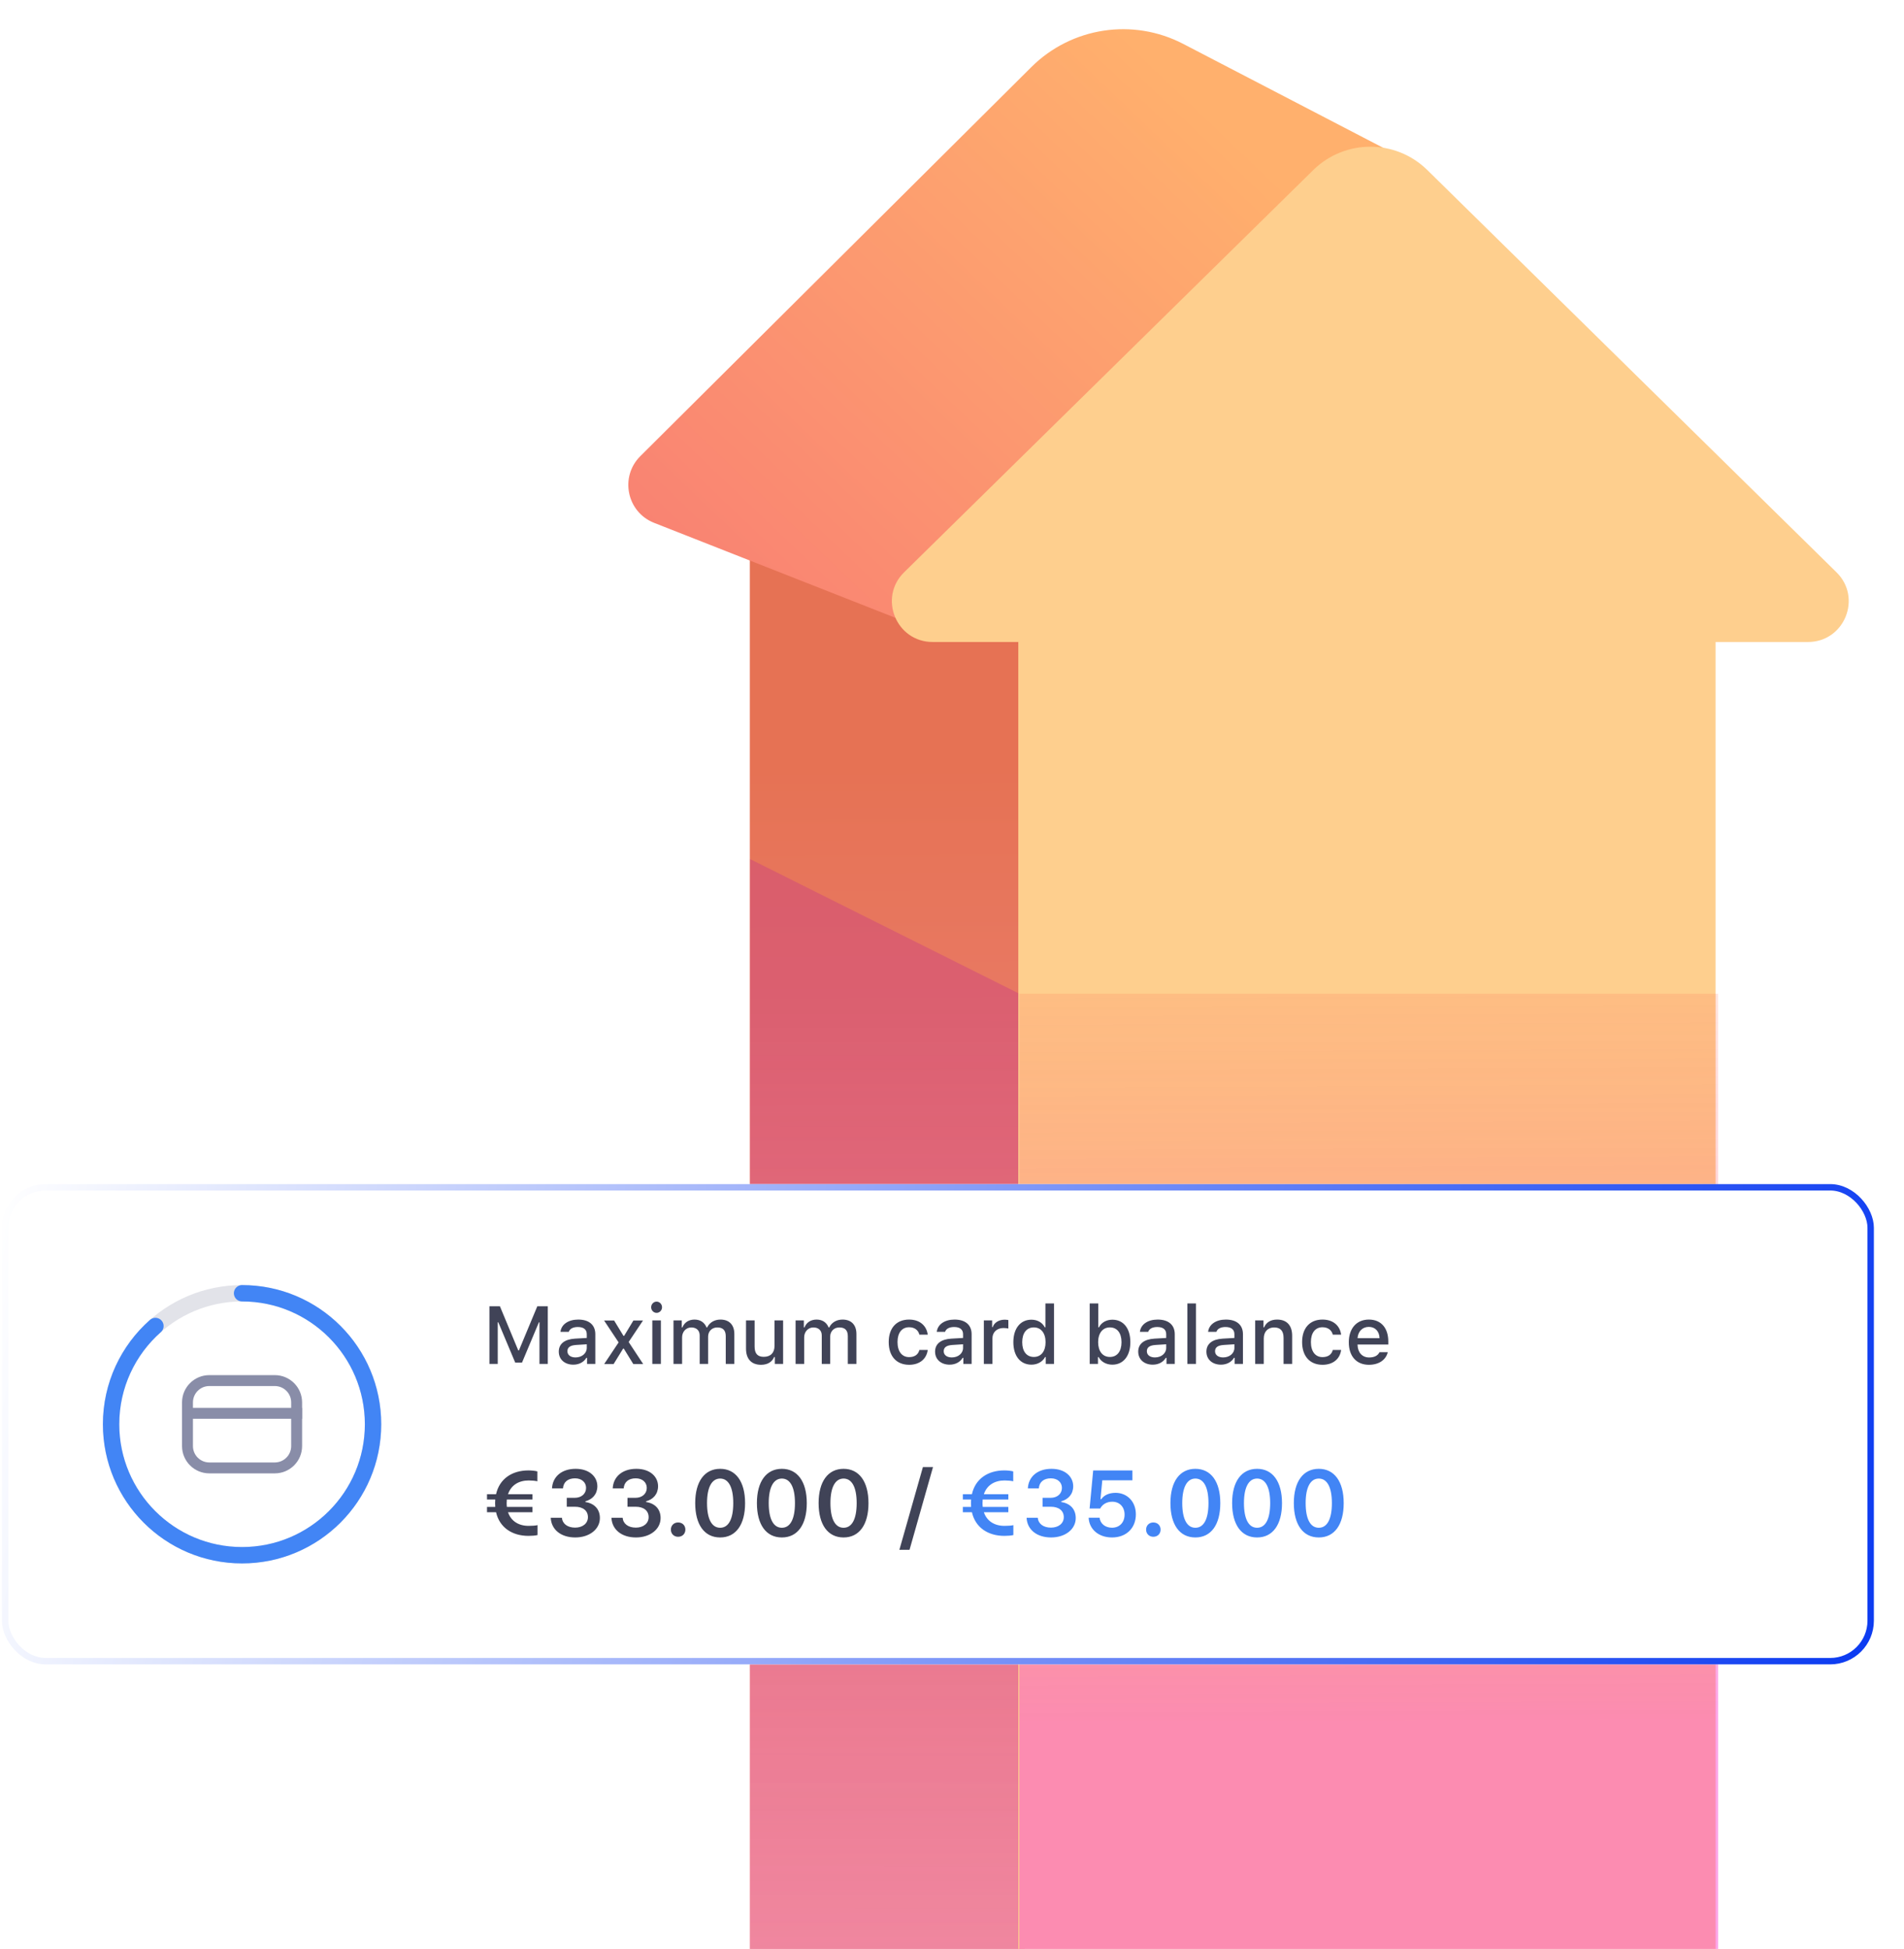
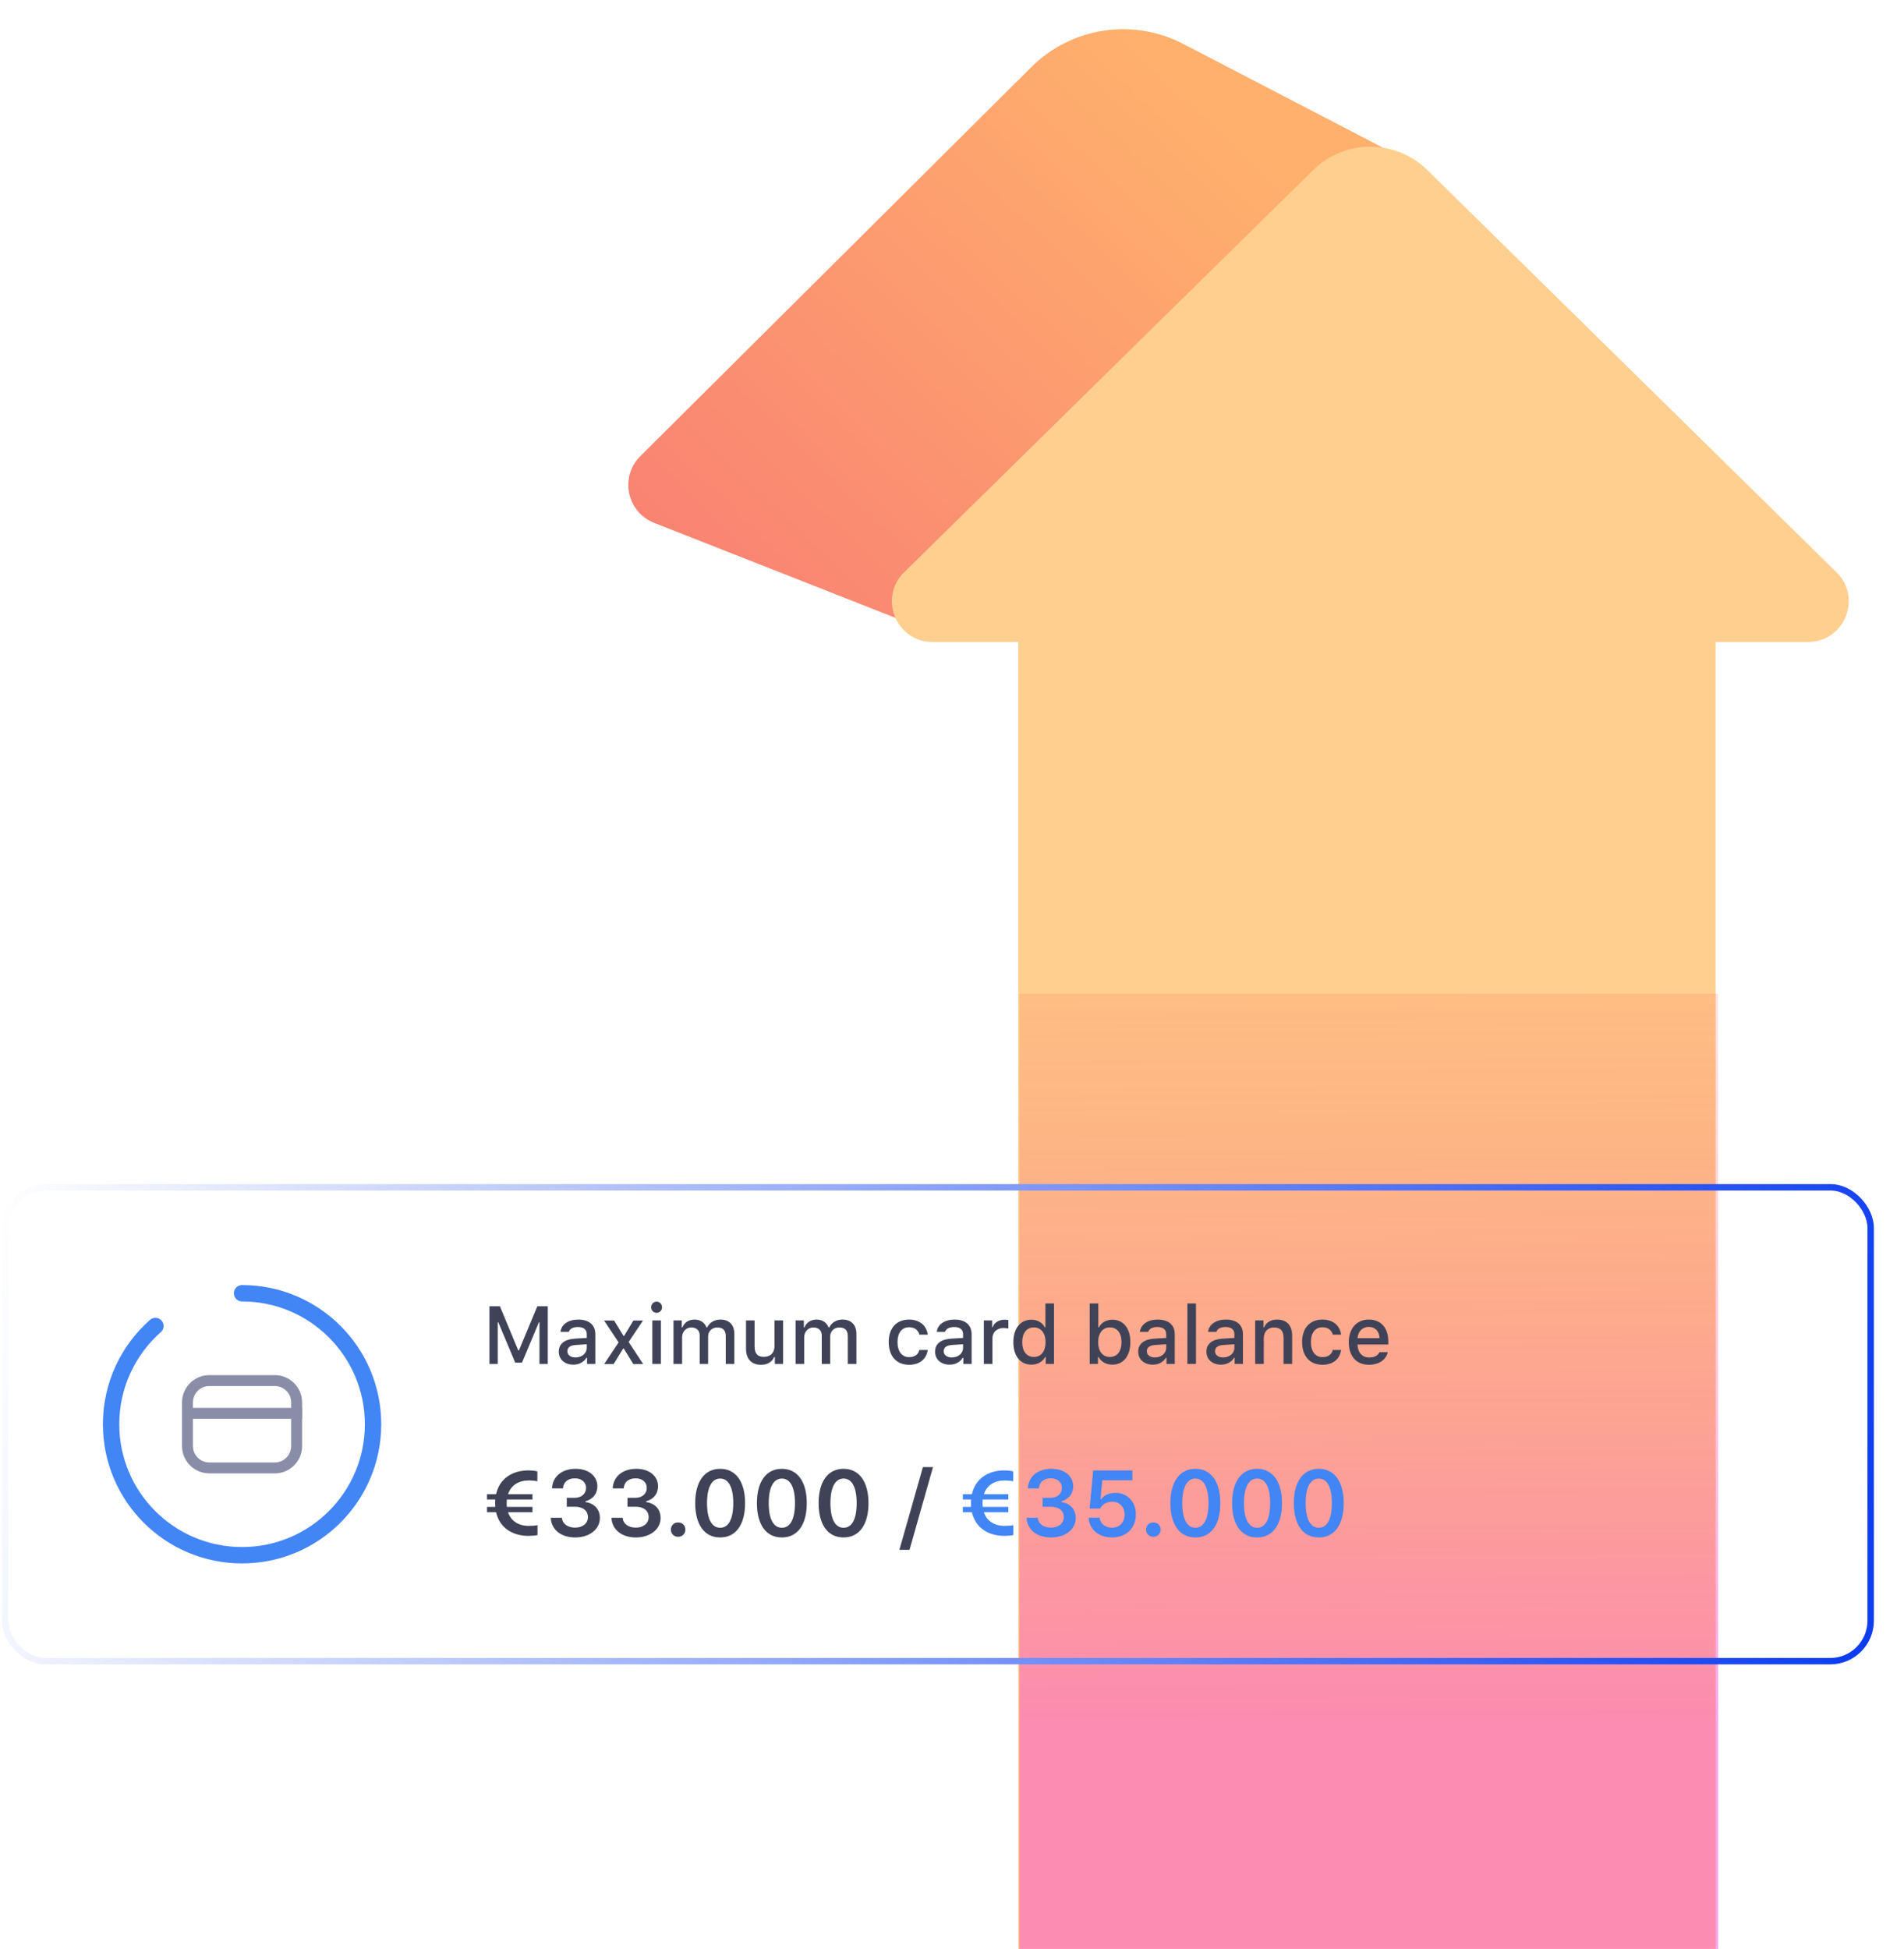
<svg xmlns="http://www.w3.org/2000/svg" width="297" height="304" viewBox="0 0 297 304" fill="none">
-   <path d="M116.962 65.888H159.841V352.449L116.962 347.062V65.888Z" fill="url(#paint0_linear_1675_8626)" />
-   <path d="M117 134L159 155V397H117V134Z" fill="url(#paint1_linear_1675_8626)" />
  <path d="M184.56 6.843L219.5 25L140 96.5L102.034 81.556C97.774 79.879 96.637 74.381 99.882 71.152L160.873 10.467C167.138 4.233 176.717 2.767 184.56 6.843Z" fill="url(#paint2_linear_1675_8626)" />
  <g filter="url(#filter0_b_1675_8626)">
    <path fill-rule="evenodd" clip-rule="evenodd" d="M222.647 26.526C217.709 21.672 209.79 21.672 204.852 26.526L141.029 89.268C136.978 93.25 139.798 100.139 145.478 100.139H158.842V352.449H267.609V100.139H282.021C287.701 100.139 290.52 93.25 286.47 89.268L222.647 26.526Z" fill="#FECF8E" />
  </g>
  <path opacity="0.5" d="M159 155H268V398H159V155Z" fill="url(#paint3_linear_1675_8626)" />
  <g filter="url(#filter1_d_1675_8626)">
-     <rect x="5" y="180" width="292" height="74.915" rx="6.811" fill="white" />
    <rect x="5.5" y="180.5" width="291" height="73.915" rx="6.311" stroke="url(#paint4_linear_1675_8626)" />
-     <circle cx="42.458" cy="217.458" r="20.431" stroke="#E2E3E9" stroke-width="2.554" />
    <path d="M42.458 197.026C53.742 197.026 62.889 206.174 62.889 217.458C62.889 228.742 53.742 237.889 42.458 237.889C31.174 237.889 22.026 228.742 22.026 217.458C22.026 211.356 24.701 205.878 28.943 202.134" stroke="#4285F5" stroke-width="2.554" stroke-linecap="round" />
    <path d="M33.945 214.904H51.822V216.606H33.945V214.904Z" fill="#898DA8" />
    <path fill-rule="evenodd" clip-rule="evenodd" d="M47.566 211.499H37.35C35.939 211.499 34.796 212.642 34.796 214.052V220.863C34.796 222.273 35.939 223.417 37.35 223.417H47.566C48.976 223.417 50.12 222.273 50.12 220.863V214.052C50.12 212.642 48.976 211.499 47.566 211.499ZM37.35 209.796C34.999 209.796 33.093 211.702 33.093 214.052V220.863C33.093 223.214 34.999 225.12 37.35 225.12H47.566C49.916 225.12 51.822 223.214 51.822 220.863V214.052C51.822 211.702 49.916 209.796 47.566 209.796H37.35Z" fill="#898DA8" />
    <path d="M90.147 208.052H88.85V201.555H88.763L86.126 207.84H85.066L82.428 201.555H82.341V208.052H81.044V199.055H82.678L85.54 205.939H85.646L88.514 199.055H90.147V208.052ZM94.468 207.036C95.478 207.036 96.227 206.394 96.227 205.552V204.985L94.568 205.091C93.633 205.153 93.209 205.471 93.209 206.069C93.209 206.681 93.739 207.036 94.468 207.036ZM94.126 208.164C92.816 208.164 91.862 207.373 91.862 206.132C91.862 204.91 92.772 204.205 94.387 204.105L96.227 203.999V203.413C96.227 202.696 95.753 202.291 94.836 202.291C94.088 202.291 93.57 202.565 93.421 203.045H92.124C92.261 201.879 93.359 201.131 94.899 201.131C96.601 201.131 97.561 201.979 97.561 203.413V208.052H96.27V207.098H96.164C95.759 207.778 95.017 208.164 94.126 208.164ZM102.001 205.658H101.901L100.417 208.065H98.945L101.196 204.691L98.927 201.275H100.492L101.951 203.669H102.057L103.503 201.275H105L102.761 204.629L105.025 208.065H103.485L102.001 205.658ZM106.452 208.052V201.262H107.787V208.052H106.452ZM107.12 200.084C106.652 200.084 106.272 199.691 106.272 199.211C106.272 198.724 106.652 198.332 107.12 198.332C107.587 198.332 107.968 198.724 107.968 199.211C107.968 199.691 107.587 200.084 107.12 200.084ZM109.757 208.052V201.262H111.048V202.353H111.148C111.447 201.586 112.133 201.131 113.037 201.131C113.966 201.131 114.608 201.611 114.907 202.353H115.013C115.356 201.611 116.136 201.131 117.077 201.131C118.449 201.131 119.247 201.96 119.247 203.376V208.052H117.907V203.725C117.907 202.808 117.47 202.36 116.591 202.36C115.724 202.36 115.157 202.983 115.157 203.781V208.052H113.841V203.594C113.841 202.827 113.33 202.36 112.532 202.36C111.715 202.36 111.098 203.027 111.098 203.9V208.052H109.757ZM126.854 201.262V208.052H125.563V206.974H125.457C125.127 207.747 124.435 208.183 123.406 208.183C121.903 208.183 121.068 207.267 121.068 205.67V201.262H122.408V205.321C122.408 206.419 122.851 206.942 123.836 206.942C124.921 206.942 125.513 206.3 125.513 205.234V201.262H126.854ZM128.799 208.052V201.262H130.09V202.353H130.19C130.489 201.586 131.175 201.131 132.079 201.131C133.008 201.131 133.65 201.611 133.95 202.353H134.056C134.399 201.611 135.178 201.131 136.12 201.131C137.491 201.131 138.289 201.96 138.289 203.376V208.052H136.949V203.725C136.949 202.808 136.512 202.36 135.633 202.36C134.766 202.36 134.199 202.983 134.199 203.781V208.052H132.883V203.594C132.883 202.827 132.372 202.36 131.574 202.36C130.757 202.36 130.14 203.027 130.14 203.9V208.052H128.799ZM149.413 203.482H148.11C147.954 202.821 147.405 202.328 146.507 202.328C145.385 202.328 144.699 203.189 144.699 204.635C144.699 206.107 145.391 206.986 146.507 206.986C147.355 206.986 147.935 206.599 148.11 205.87H149.413C149.238 207.235 148.191 208.183 146.514 208.183C144.537 208.183 143.327 206.849 143.327 204.635C143.327 202.459 144.531 201.131 146.507 201.131C148.21 201.131 149.238 202.123 149.413 203.482ZM153.167 207.036C154.177 207.036 154.925 206.394 154.925 205.552V204.985L153.266 205.091C152.331 205.153 151.907 205.471 151.907 206.069C151.907 206.681 152.437 207.036 153.167 207.036ZM152.824 208.164C151.514 208.164 150.56 207.373 150.56 206.132C150.56 204.91 151.471 204.205 153.085 204.105L154.925 203.999V203.413C154.925 202.696 154.451 202.291 153.534 202.291C152.786 202.291 152.269 202.565 152.119 203.045H150.822C150.959 201.879 152.057 201.131 153.597 201.131C155.299 201.131 156.259 201.979 156.259 203.413V208.052H154.969V207.098H154.863C154.457 207.778 153.715 208.164 152.824 208.164ZM158.167 208.052V201.262H159.458V202.303H159.558C159.751 201.636 160.505 201.15 161.391 201.15C161.59 201.15 161.846 201.169 161.989 201.206V202.528C161.877 202.49 161.478 202.447 161.241 202.447C160.225 202.447 159.508 203.089 159.508 204.043V208.052H158.167ZM165.587 208.164C163.86 208.164 162.769 206.805 162.769 204.654C162.769 202.509 163.872 201.15 165.587 201.15C166.516 201.15 167.302 201.593 167.67 202.341H167.769V198.612H169.11V208.052H167.825V206.98H167.719C167.314 207.722 166.522 208.164 165.587 208.164ZM165.967 202.353C164.839 202.353 164.153 203.226 164.153 204.654C164.153 206.094 164.833 206.961 165.967 206.961C167.096 206.961 167.794 206.082 167.794 204.66C167.794 203.245 167.09 202.353 165.967 202.353ZM178.213 208.164C177.266 208.164 176.474 207.728 176.068 206.98H175.969V208.052H174.678V198.612H176.019V202.341H176.125C176.486 201.599 177.284 201.15 178.213 201.15C179.934 201.15 181.019 202.497 181.019 204.654C181.019 206.805 179.928 208.164 178.213 208.164ZM177.827 202.353C176.704 202.353 176 203.239 175.994 204.66C176 206.082 176.698 206.961 177.827 206.961C178.962 206.961 179.641 206.094 179.641 204.654C179.641 203.226 178.962 202.353 177.827 202.353ZM184.854 207.036C185.864 207.036 186.612 206.394 186.612 205.552V204.985L184.954 205.091C184.018 205.153 183.594 205.471 183.594 206.069C183.594 206.681 184.124 207.036 184.854 207.036ZM184.511 208.164C183.201 208.164 182.247 207.373 182.247 206.132C182.247 204.91 183.158 204.205 184.773 204.105L186.612 203.999V203.413C186.612 202.696 186.138 202.291 185.222 202.291C184.473 202.291 183.956 202.565 183.806 203.045H182.509C182.647 201.879 183.744 201.131 185.284 201.131C186.986 201.131 187.946 201.979 187.946 203.413V208.052H186.656V207.098H186.55C186.144 207.778 185.403 208.164 184.511 208.164ZM189.917 208.052V198.612H191.257V208.052H189.917ZM195.491 207.036C196.501 207.036 197.249 206.394 197.249 205.552V204.985L195.591 205.091C194.656 205.153 194.232 205.471 194.232 206.069C194.232 206.681 194.762 207.036 195.491 207.036ZM195.148 208.164C193.839 208.164 192.885 207.373 192.885 206.132C192.885 204.91 193.795 204.205 195.41 204.105L197.249 203.999V203.413C197.249 202.696 196.776 202.291 195.859 202.291C195.111 202.291 194.593 202.565 194.444 203.045H193.147C193.284 201.879 194.381 201.131 195.921 201.131C197.623 201.131 198.584 201.979 198.584 203.413V208.052H197.293V207.098H197.187C196.782 207.778 196.04 208.164 195.148 208.164ZM200.492 208.052V201.262H201.782V202.341H201.882C202.213 201.586 202.886 201.131 203.909 201.131C205.424 201.131 206.259 202.042 206.259 203.656V208.052H204.919V203.993C204.919 202.902 204.445 202.36 203.453 202.36C202.462 202.36 201.832 203.02 201.832 204.08V208.052H200.492ZM213.897 203.482H212.594C212.438 202.821 211.89 202.328 210.992 202.328C209.869 202.328 209.184 203.189 209.184 204.635C209.184 206.107 209.876 206.986 210.992 206.986C211.84 206.986 212.42 206.599 212.594 205.87H213.897C213.723 207.235 212.675 208.183 210.998 208.183C209.021 208.183 207.812 206.849 207.812 204.635C207.812 202.459 209.015 201.131 210.992 201.131C212.694 201.131 213.723 202.123 213.897 203.482ZM218.218 202.272C217.227 202.272 216.535 202.971 216.46 204.031H219.889C219.858 202.964 219.21 202.272 218.218 202.272ZM219.883 206.219H221.174C220.881 207.429 219.783 208.183 218.231 208.183C216.285 208.183 215.095 206.849 215.095 204.679C215.095 202.509 216.31 201.131 218.225 201.131C220.114 201.131 221.255 202.422 221.255 204.554V205.022H216.46V205.097C216.504 206.288 217.196 207.042 218.268 207.042C219.079 207.042 219.634 206.749 219.883 206.219Z" fill="#404357" />
    <path d="M87.759 231.181H83.943C84.41 232.573 85.611 233.308 87.145 233.308C87.674 233.308 88.261 233.273 88.544 233.195V234.743C88.212 234.827 87.653 234.87 87.138 234.87C84.594 234.87 82.622 233.577 82.078 231.181H80.665V230.354H81.951C81.936 230.164 81.929 229.966 81.929 229.768C81.929 229.57 81.936 229.379 81.951 229.195H80.665V228.369H82.078C82.615 225.959 84.587 224.659 87.138 224.659C87.618 224.659 88.219 224.722 88.522 224.814V226.355C88.204 226.277 87.653 226.227 87.166 226.227C85.611 226.227 84.41 226.969 83.943 228.369H87.759V229.195H83.76C83.746 229.379 83.731 229.57 83.731 229.768C83.731 229.973 83.746 230.171 83.767 230.354H87.759V231.181ZM93.109 230.326V228.934H94.352C95.398 228.934 96.119 228.298 96.119 227.386C96.119 226.553 95.476 225.895 94.395 225.895C93.285 225.895 92.593 226.461 92.515 227.464H90.805C90.897 225.662 92.282 224.411 94.494 224.411C96.663 224.411 97.886 225.669 97.879 227.139C97.872 228.369 97.101 229.188 96.02 229.471V229.591C97.405 229.803 98.274 230.701 98.274 232.086C98.274 233.845 96.635 235.117 94.43 235.117C92.211 235.117 90.692 233.902 90.607 232.043H92.353C92.43 232.983 93.229 233.584 94.409 233.584C95.582 233.584 96.409 232.927 96.409 231.951C96.409 230.948 95.646 230.326 94.388 230.326H93.109ZM102.578 230.326V228.934H103.822C104.867 228.934 105.588 228.298 105.588 227.386C105.588 226.553 104.945 225.895 103.864 225.895C102.755 225.895 102.062 226.461 101.984 227.464H100.274C100.366 225.662 101.751 224.411 103.963 224.411C106.132 224.411 107.355 225.669 107.348 227.139C107.341 228.369 106.571 229.188 105.489 229.471V229.591C106.874 229.803 107.744 230.701 107.744 232.086C107.744 233.845 106.104 235.117 103.899 235.117C101.68 235.117 100.161 233.902 100.076 232.043H101.822C101.9 232.983 102.698 233.584 103.878 233.584C105.051 233.584 105.878 232.927 105.878 231.951C105.878 230.948 105.115 230.326 103.857 230.326H102.578ZM110.478 235.011C109.814 235.011 109.348 234.531 109.348 233.895C109.348 233.252 109.814 232.778 110.478 232.778C111.15 232.778 111.609 233.252 111.609 233.895C111.609 234.531 111.15 235.011 110.478 235.011ZM117.036 235.117C114.591 235.117 113.142 233.139 113.142 229.754C113.142 226.383 114.612 224.411 117.036 224.411C119.453 224.411 120.923 226.383 120.923 229.768C120.923 233.139 119.474 235.117 117.036 235.117ZM117.036 233.605C118.329 233.605 119.078 232.284 119.078 229.754C119.078 227.238 118.315 225.931 117.036 225.931C115.757 225.931 114.987 227.245 114.987 229.754C114.987 232.284 115.743 233.605 117.036 233.605ZM126.661 235.117C124.216 235.117 122.767 233.139 122.767 229.754C122.767 226.383 124.237 224.411 126.661 224.411C129.077 224.411 130.547 226.383 130.547 229.768C130.547 233.139 129.099 235.117 126.661 235.117ZM126.661 233.605C127.954 233.605 128.703 232.284 128.703 229.754C128.703 227.238 127.94 225.931 126.661 225.931C125.382 225.931 124.611 227.245 124.611 229.754C124.611 232.284 125.368 233.605 126.661 233.605ZM136.285 235.117C133.84 235.117 132.392 233.139 132.392 229.754C132.392 226.383 133.862 224.411 136.285 224.411C138.702 224.411 140.172 226.383 140.172 229.768C140.172 233.139 138.723 235.117 136.285 235.117ZM136.285 233.605C137.579 233.605 138.328 232.284 138.328 229.754C138.328 227.238 137.564 225.931 136.285 225.931C135.006 225.931 134.236 227.245 134.236 229.754C134.236 232.284 134.992 233.605 136.285 233.605ZM146.574 237.046H144.991L148.659 224.143H150.235L146.574 237.046Z" fill="#404357" />
    <path d="M161.986 231.181H158.17C158.637 232.573 159.838 233.308 161.372 233.308C161.902 233.308 162.488 233.273 162.771 233.195V234.743C162.439 234.827 161.88 234.87 161.365 234.87C158.821 234.87 156.849 233.577 156.305 231.181H154.892V230.354H156.178C156.164 230.164 156.157 229.966 156.157 229.768C156.157 229.57 156.164 229.379 156.178 229.195H154.892V228.369H156.305C156.842 225.959 158.814 224.659 161.365 224.659C161.845 224.659 162.446 224.722 162.75 224.814V226.355C162.432 226.277 161.88 226.227 161.393 226.227C159.838 226.227 158.637 226.969 158.17 228.369H161.986V229.195H157.987C157.973 229.379 157.958 229.57 157.958 229.768C157.958 229.973 157.973 230.171 157.994 230.354H161.986V231.181ZM167.336 230.326V228.934H168.58C169.625 228.934 170.346 228.298 170.346 227.386C170.346 226.553 169.703 225.895 168.622 225.895C167.512 225.895 166.82 226.461 166.742 227.464H165.032C165.124 225.662 166.509 224.411 168.721 224.411C170.89 224.411 172.113 225.669 172.106 227.139C172.099 228.369 171.328 229.188 170.247 229.471V229.591C171.632 229.803 172.501 230.701 172.501 232.086C172.501 233.845 170.862 235.117 168.657 235.117C166.438 235.117 164.919 233.902 164.834 232.043H166.58C166.657 232.983 167.456 233.584 168.636 233.584C169.809 233.584 170.636 232.927 170.636 231.951C170.636 230.948 169.873 230.326 168.615 230.326H167.336ZM178.162 235.117C176.056 235.117 174.593 233.831 174.515 232.036H176.218C176.332 232.983 177.116 233.598 178.155 233.598C179.328 233.598 180.119 232.778 180.119 231.549C180.119 230.347 179.328 229.542 178.204 229.542C177.335 229.542 176.664 229.944 176.317 230.602H174.664L175.222 224.666H181.335V226.199H176.642L176.36 229.146H176.48C176.932 228.517 177.681 228.157 178.72 228.157C180.465 228.157 181.879 229.464 181.879 231.513C181.879 233.654 180.388 235.117 178.162 235.117ZM184.606 235.011C183.942 235.011 183.476 234.531 183.476 233.895C183.476 233.252 183.942 232.778 184.606 232.778C185.278 232.778 185.737 233.252 185.737 233.895C185.737 234.531 185.278 235.011 184.606 235.011ZM191.164 235.117C188.719 235.117 187.271 233.139 187.271 229.754C187.271 226.383 188.74 224.411 191.164 224.411C193.581 224.411 195.051 226.383 195.051 229.768C195.051 233.139 193.602 235.117 191.164 235.117ZM191.164 233.605C192.457 233.605 193.206 232.284 193.206 229.754C193.206 227.238 192.443 225.931 191.164 225.931C189.885 225.931 189.115 227.245 189.115 229.754C189.115 232.284 189.871 233.605 191.164 233.605ZM200.789 235.117C198.344 235.117 196.895 233.139 196.895 229.754C196.895 226.383 198.365 224.411 200.789 224.411C203.206 224.411 204.675 226.383 204.675 229.768C204.675 233.139 203.227 235.117 200.789 235.117ZM200.789 233.605C202.082 233.605 202.831 232.284 202.831 229.754C202.831 227.238 202.068 225.931 200.789 225.931C199.51 225.931 198.74 227.245 198.74 229.754C198.74 232.284 199.496 233.605 200.789 233.605ZM210.414 235.117C207.968 235.117 206.52 233.139 206.52 229.754C206.52 226.383 207.99 224.411 210.414 224.411C212.83 224.411 214.3 226.383 214.3 229.768C214.3 233.139 212.851 235.117 210.414 235.117ZM210.414 233.605C211.707 233.605 212.456 232.284 212.456 229.754C212.456 227.238 211.693 225.931 210.414 225.931C209.134 225.931 208.364 227.245 208.364 229.754C208.364 232.284 209.12 233.605 210.414 233.605Z" fill="#4285F5" />
  </g>
  <defs>
    <filter id="filter0_b_1675_8626" x="108.657" y="-7.576" width="210.184" height="390.486" filterUnits="userSpaceOnUse" color-interpolation-filters="sRGB">
      <feFlood flood-opacity="0" result="BackgroundImageFix" />
      <feGaussianBlur in="BackgroundImageFix" stdDeviation="15.231" />
      <feComposite in2="SourceAlpha" operator="in" result="effect1_backgroundBlur_1675_8626" />
      <feBlend mode="normal" in="SourceGraphic" in2="effect1_backgroundBlur_1675_8626" result="shape" />
    </filter>
    <filter id="filter1_d_1675_8626" x="0.301" y="180" width="296.699" height="79.614" filterUnits="userSpaceOnUse" color-interpolation-filters="sRGB">
      <feFlood flood-opacity="0" result="BackgroundImageFix" />
      <feColorMatrix in="SourceAlpha" type="matrix" values="0 0 0 0 0 0 0 0 0 0 0 0 0 0 0 0 0 0 127 0" result="hardAlpha" />
      <feOffset dx="-4.699" dy="4.699" />
      <feComposite in2="hardAlpha" operator="out" />
      <feColorMatrix type="matrix" values="0 0 0 0 0.051 0 0 0 0 0.235 0 0 0 0 0.946 0 0 0 0.24 0" />
      <feBlend mode="normal" in2="BackgroundImageFix" result="effect1_dropShadow_1675_8626" />
      <feBlend mode="normal" in="SourceGraphic" in2="effect1_dropShadow_1675_8626" result="shape" />
    </filter>
    <linearGradient id="paint0_linear_1675_8626" x1="138.671" y1="119.48" x2="140.439" y2="431.355" gradientUnits="userSpaceOnUse">
      <stop stop-color="#E67254" />
      <stop offset="0.999" stop-color="#F8AACD" />
    </linearGradient>
    <linearGradient id="paint1_linear_1675_8626" x1="137.75" y1="157.895" x2="137.373" y2="397" gradientUnits="userSpaceOnUse">
      <stop stop-color="#CA3F83" stop-opacity="0.43" />
      <stop offset="1" stop-color="#FE4DCC" stop-opacity="0" />
    </linearGradient>
    <linearGradient id="paint2_linear_1675_8626" x1="185.464" y1="14.42" x2="86.996" y2="117.42" gradientUnits="userSpaceOnUse">
      <stop stop-color="#FFB06D" />
      <stop offset="1" stop-color="#F77474" />
    </linearGradient>
    <linearGradient id="paint3_linear_1675_8626" x1="213.755" y1="311.639" x2="212.887" y2="90.732" gradientUnits="userSpaceOnUse">
      <stop offset="0.196" stop-color="#FA49D3" />
      <stop offset="1" stop-color="#FF7E06" stop-opacity="0" />
    </linearGradient>
    <linearGradient id="paint4_linear_1675_8626" x1="5" y1="180.458" x2="297" y2="238.458" gradientUnits="userSpaceOnUse">
      <stop stop-color="white" />
      <stop offset="1" stop-color="#0D3CF1" />
    </linearGradient>
  </defs>
</svg>